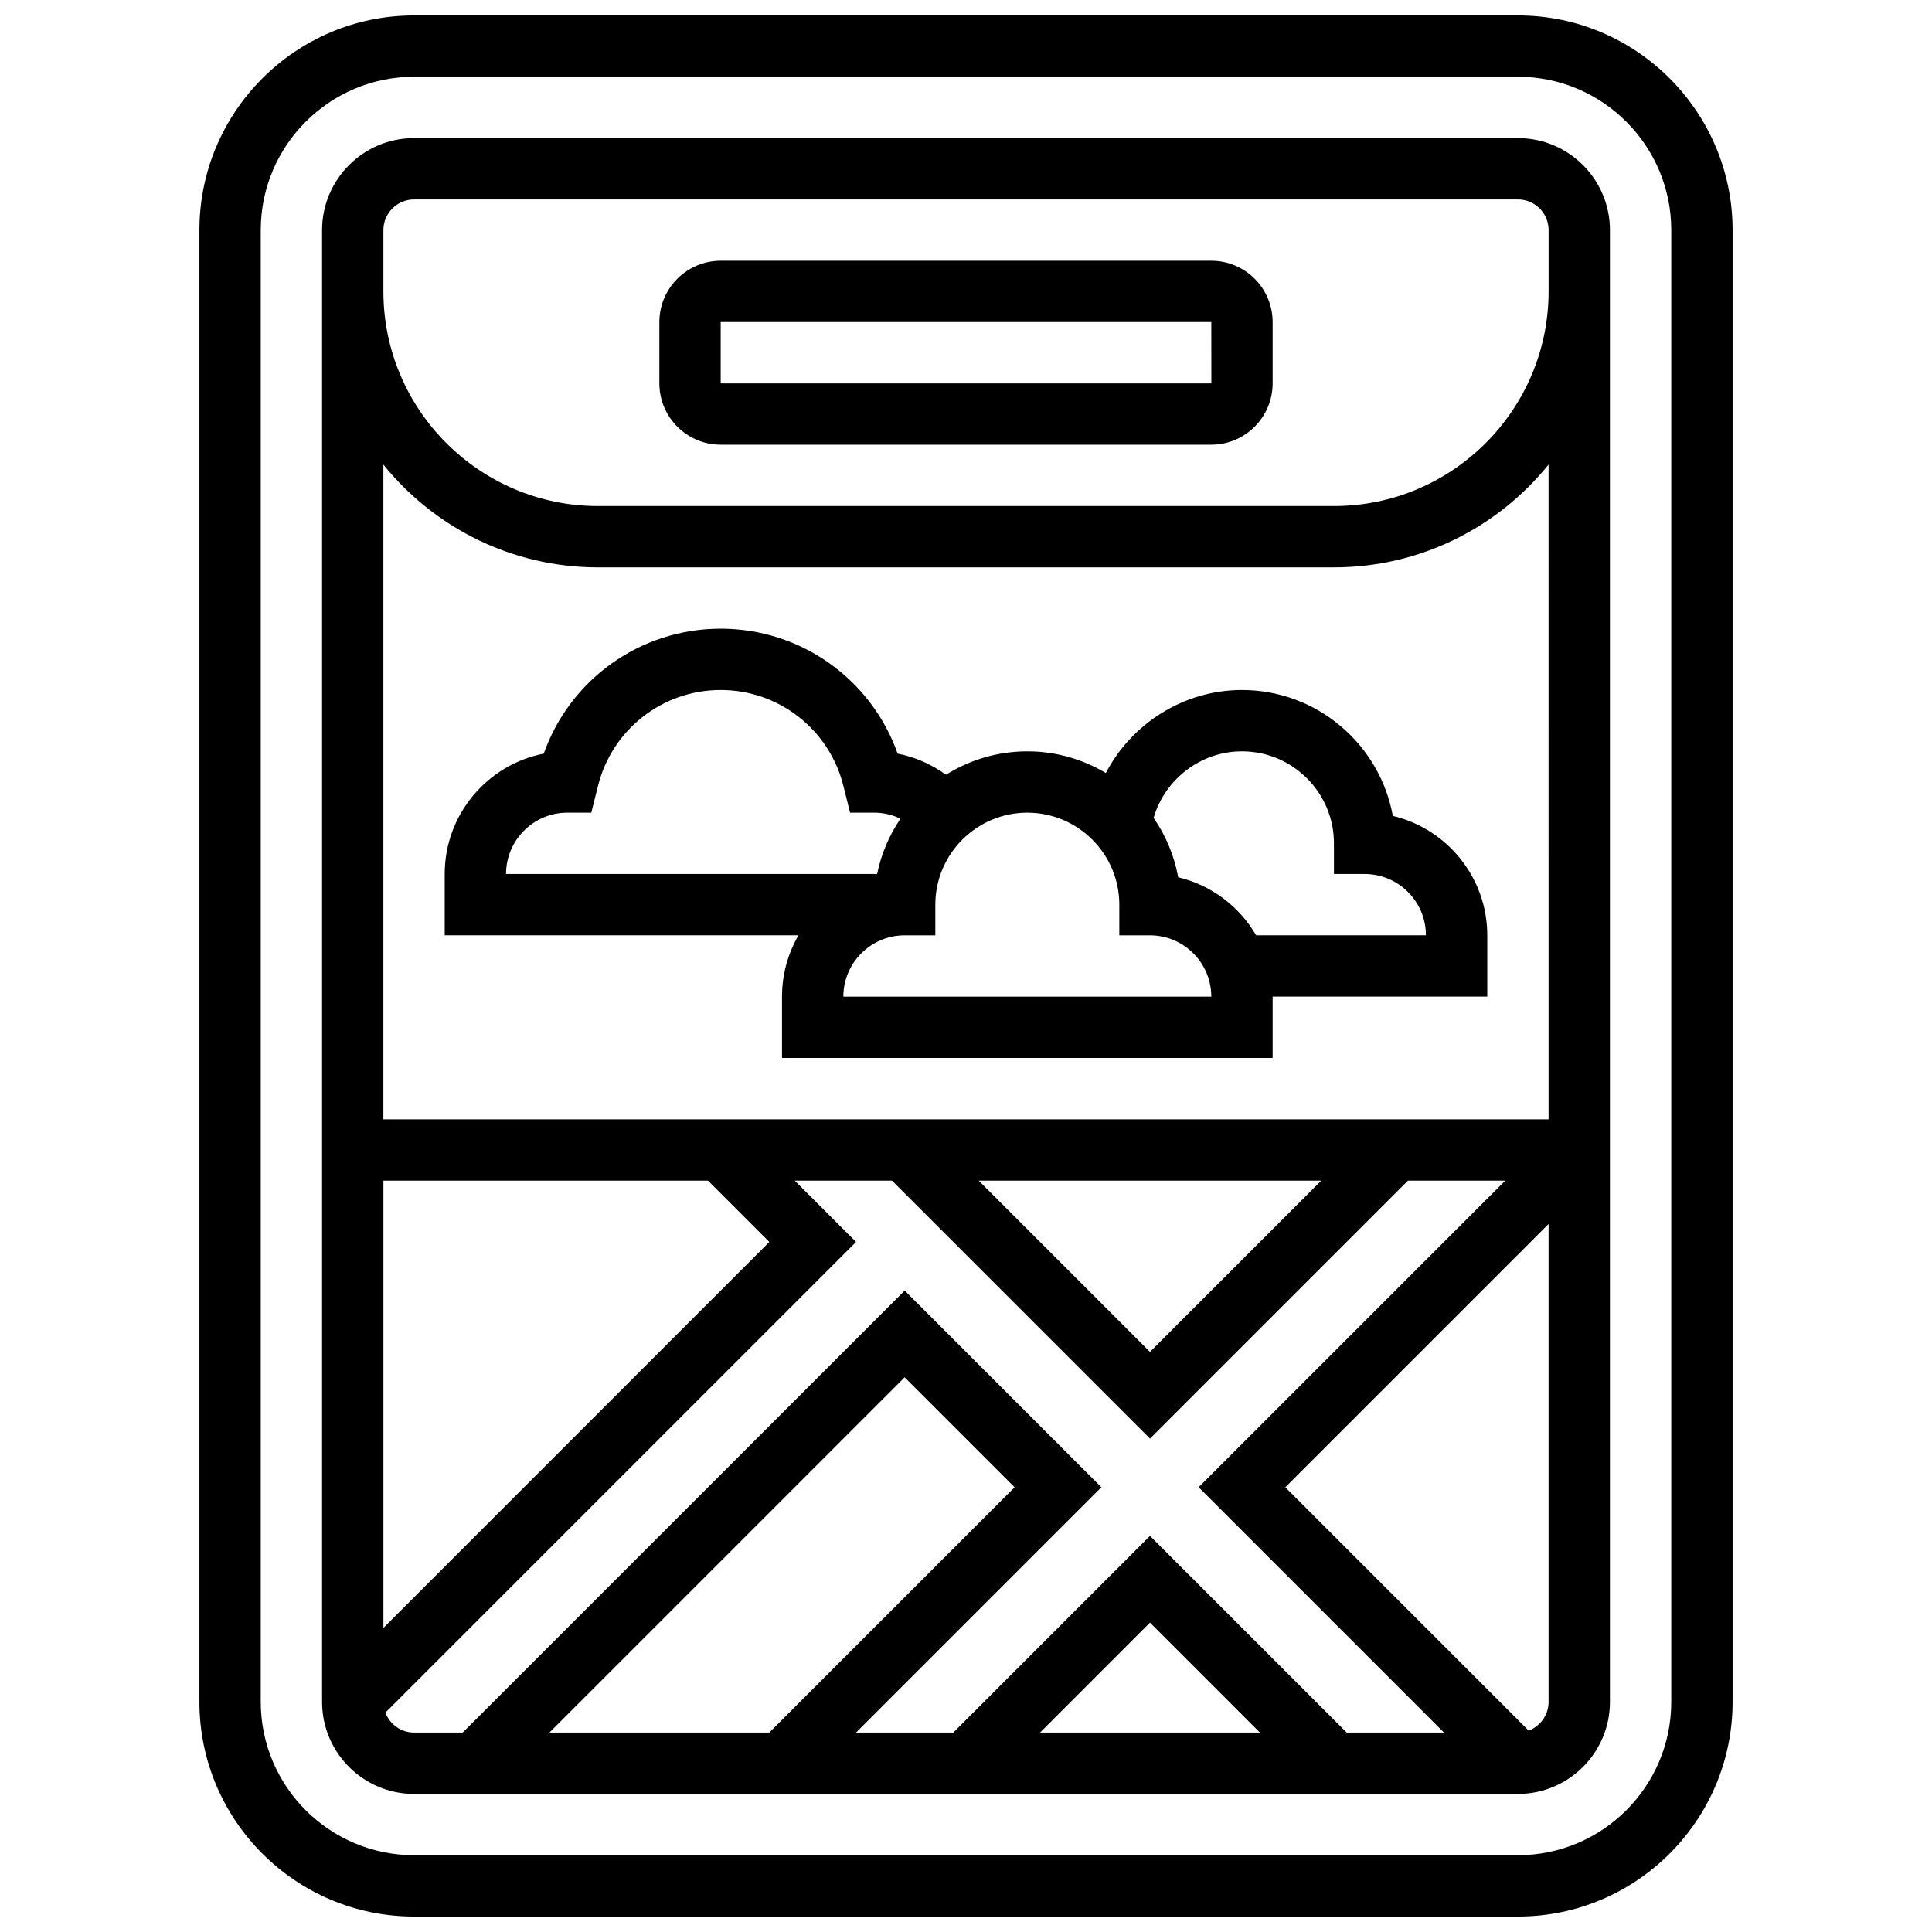
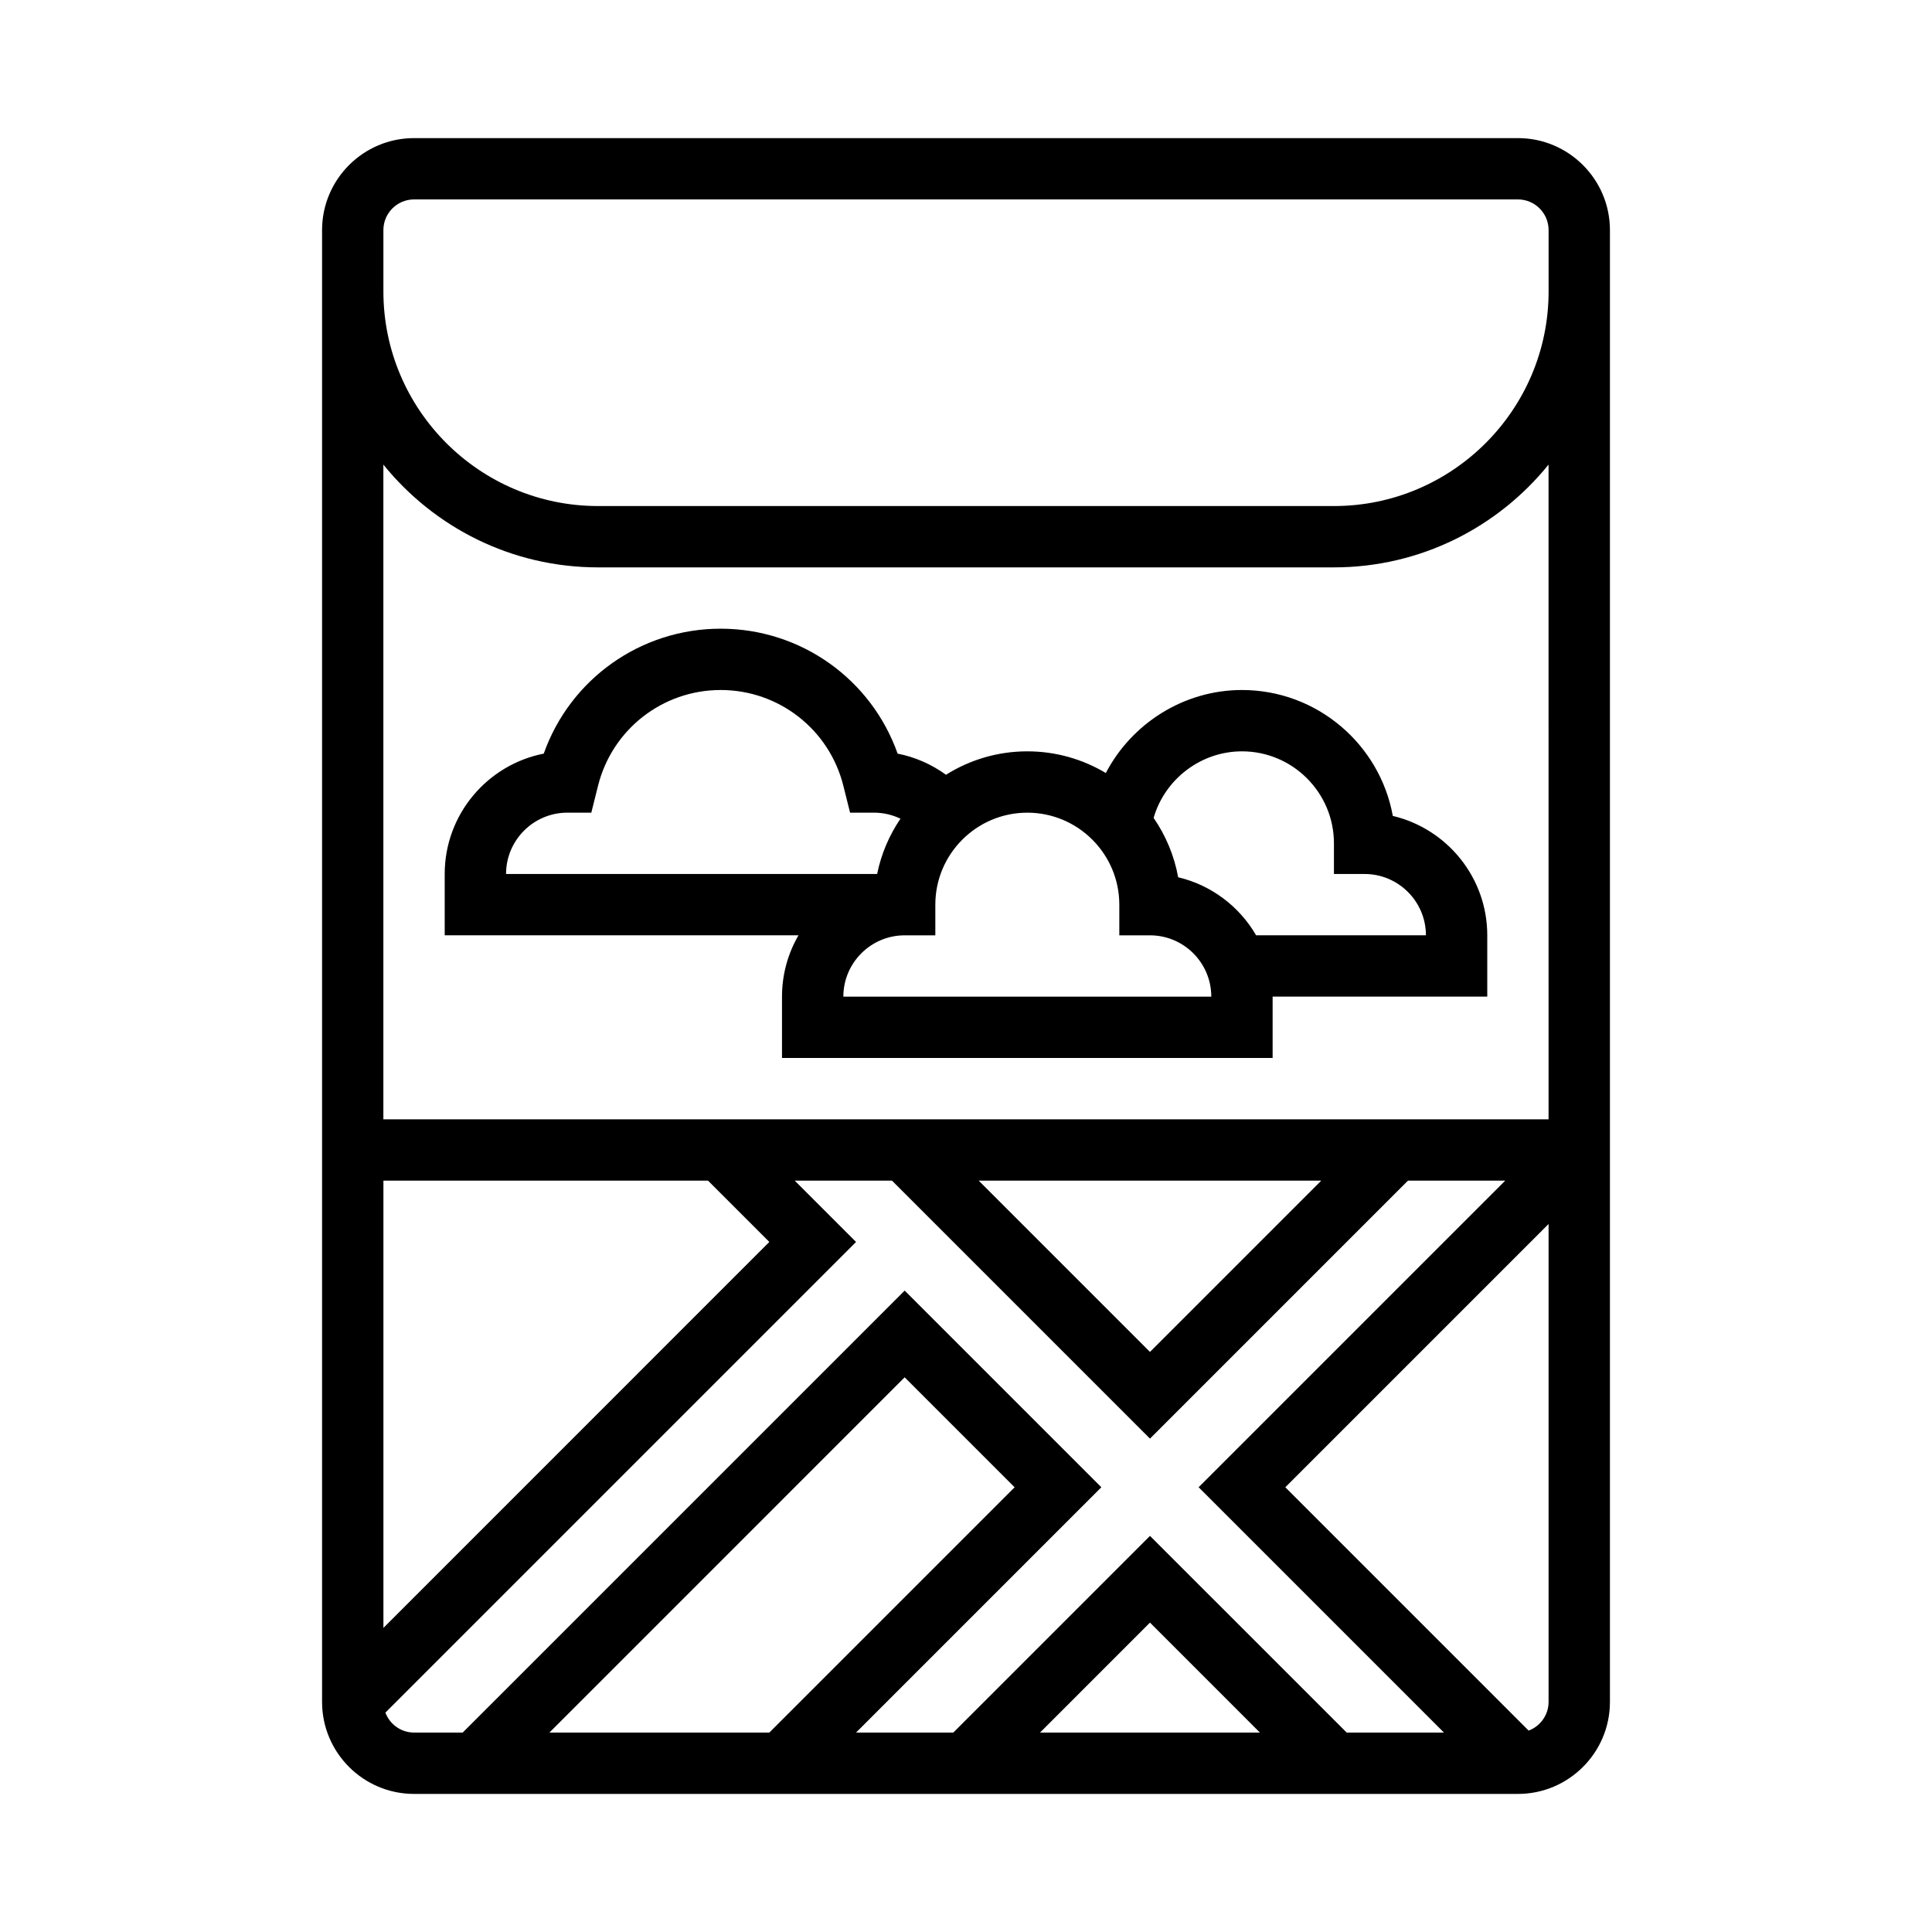
<svg xmlns="http://www.w3.org/2000/svg" width="800px" height="800px" version="1.1" viewBox="144 144 512 512">
  <defs>
    <clipPath id="a">
      <path d="m196 148.09h408v503.81h-408z" />
    </clipPath>
  </defs>
  <g clip-path="url(#a)">
-     <path d="m546.27 148.09h-292.54c-31.363 0-56.883 25.516-56.883 56.883v390.05c0 31.363 25.516 56.883 56.883 56.883h292.54c31.363 0 56.883-25.516 56.883-56.883v-390.05c0-31.367-25.52-56.883-56.883-56.883zm40.629 446.93c0 22.402-18.227 40.629-40.629 40.629h-292.54c-22.402 0-40.629-18.227-40.629-40.629v-390.05c0-22.402 18.227-40.629 40.629-40.629h292.54c22.402 0 40.629 18.227 40.629 40.629z" />
-   </g>
+     </g>
  <path d="m546.27 180.6h-292.54c-13.441 0-24.379 10.934-24.379 24.379v390.05c0 13.441 10.934 24.379 24.379 24.379h292.54c13.441 0 24.379-10.934 24.379-24.379v-390.05c0-13.445-10.938-24.379-24.379-24.379zm-214.64 276.28 16.25 16.25-102.27 102.28v-118.53zm-85.496 140.98 124.73-124.73-16.25-16.25h25.773l68.371 68.371 68.375-68.375h25.773l-81.258 81.258 65.008 65.008h-25.773l-52.125-52.117-52.121 52.121h-25.773l65.008-65.008-52.121-52.121-117.13 117.13h-12.887c-3.481 0-6.445-2.203-7.602-5.285zm157.23-140.98h90.781l-45.391 45.391zm74.531 146.27h-58.277l29.137-29.141zm-130.02 0h-58.277l94.145-94.148 29.141 29.141zm201.23-0.523-64.484-64.484 69.766-69.77v126.65c0 3.477-2.199 6.445-5.281 7.602zm5.281-162h-308.79v-173.5c13.418 16.598 33.926 27.234 56.883 27.234h195.02c22.957 0 43.465-10.641 56.883-27.238zm-56.879-162.52h-195.02c-31.363 0-56.883-25.516-56.883-56.883v-16.25c0-4.481 3.644-8.125 8.125-8.125h292.54c4.481 0 8.125 3.644 8.125 8.125v16.25c0 31.363-25.516 56.883-56.879 56.883z" />
-   <path d="m465.01 213.1h-130.02c-8.961 0-16.25 7.293-16.25 16.25v16.25c0 8.961 7.293 16.25 16.25 16.25h130.02c8.961 0 16.25-7.293 16.25-16.25v-16.25c0-8.961-7.289-16.25-16.25-16.25zm0 32.504h-130.02v-16.254h130.02l0.012 16.25c-0.004 0.004-0.008 0.004-0.012 0.004z" />
  <path d="m513.11 360.23c-3.43-18.949-20.055-33.371-39.98-33.371-15.422 0-29.23 8.875-36.074 22-6.094-3.644-13.207-5.746-20.809-5.746-7.91 0-15.297 2.281-21.551 6.207-3.816-2.769-8.18-4.691-12.816-5.602-6.977-19.715-25.629-33.109-46.891-33.109-21.266 0-39.914 13.395-46.891 33.109-14.938 2.926-26.246 16.117-26.246 31.898v16.25h93.754c-2.773 4.785-4.367 10.336-4.367 16.25v16.25h130.02v-16.25h56.883v-16.25c0-15.348-10.695-28.25-25.027-31.637zm-218.75-0.867h6.344l1.781-7.125c3.738-14.941 17.105-25.379 32.508-25.379 15.402 0 28.77 10.438 32.504 25.379l1.781 7.125h6.344c2.461 0 4.848 0.562 7.012 1.598-2.961 4.356-5.098 9.316-6.184 14.652l-98.34 0.004c0-8.961 7.289-16.254 16.25-16.254zm73.137 48.758c0-8.961 7.293-16.25 16.25-16.25h8.125v-8.125c0-13.441 10.938-24.379 24.379-24.379s24.379 10.938 24.379 24.379v8.125h8.125c8.961 0 16.25 7.293 16.25 16.25zm109.39-16.254c-4.422-7.629-11.852-13.305-20.66-15.383-1.043-5.758-3.309-11.09-6.508-15.734 2.961-10.242 12.504-17.637 23.41-17.637 13.441 0 24.379 10.934 24.379 24.379v8.125h8.125c8.961 0 16.25 7.293 16.25 16.25z" />
</svg>